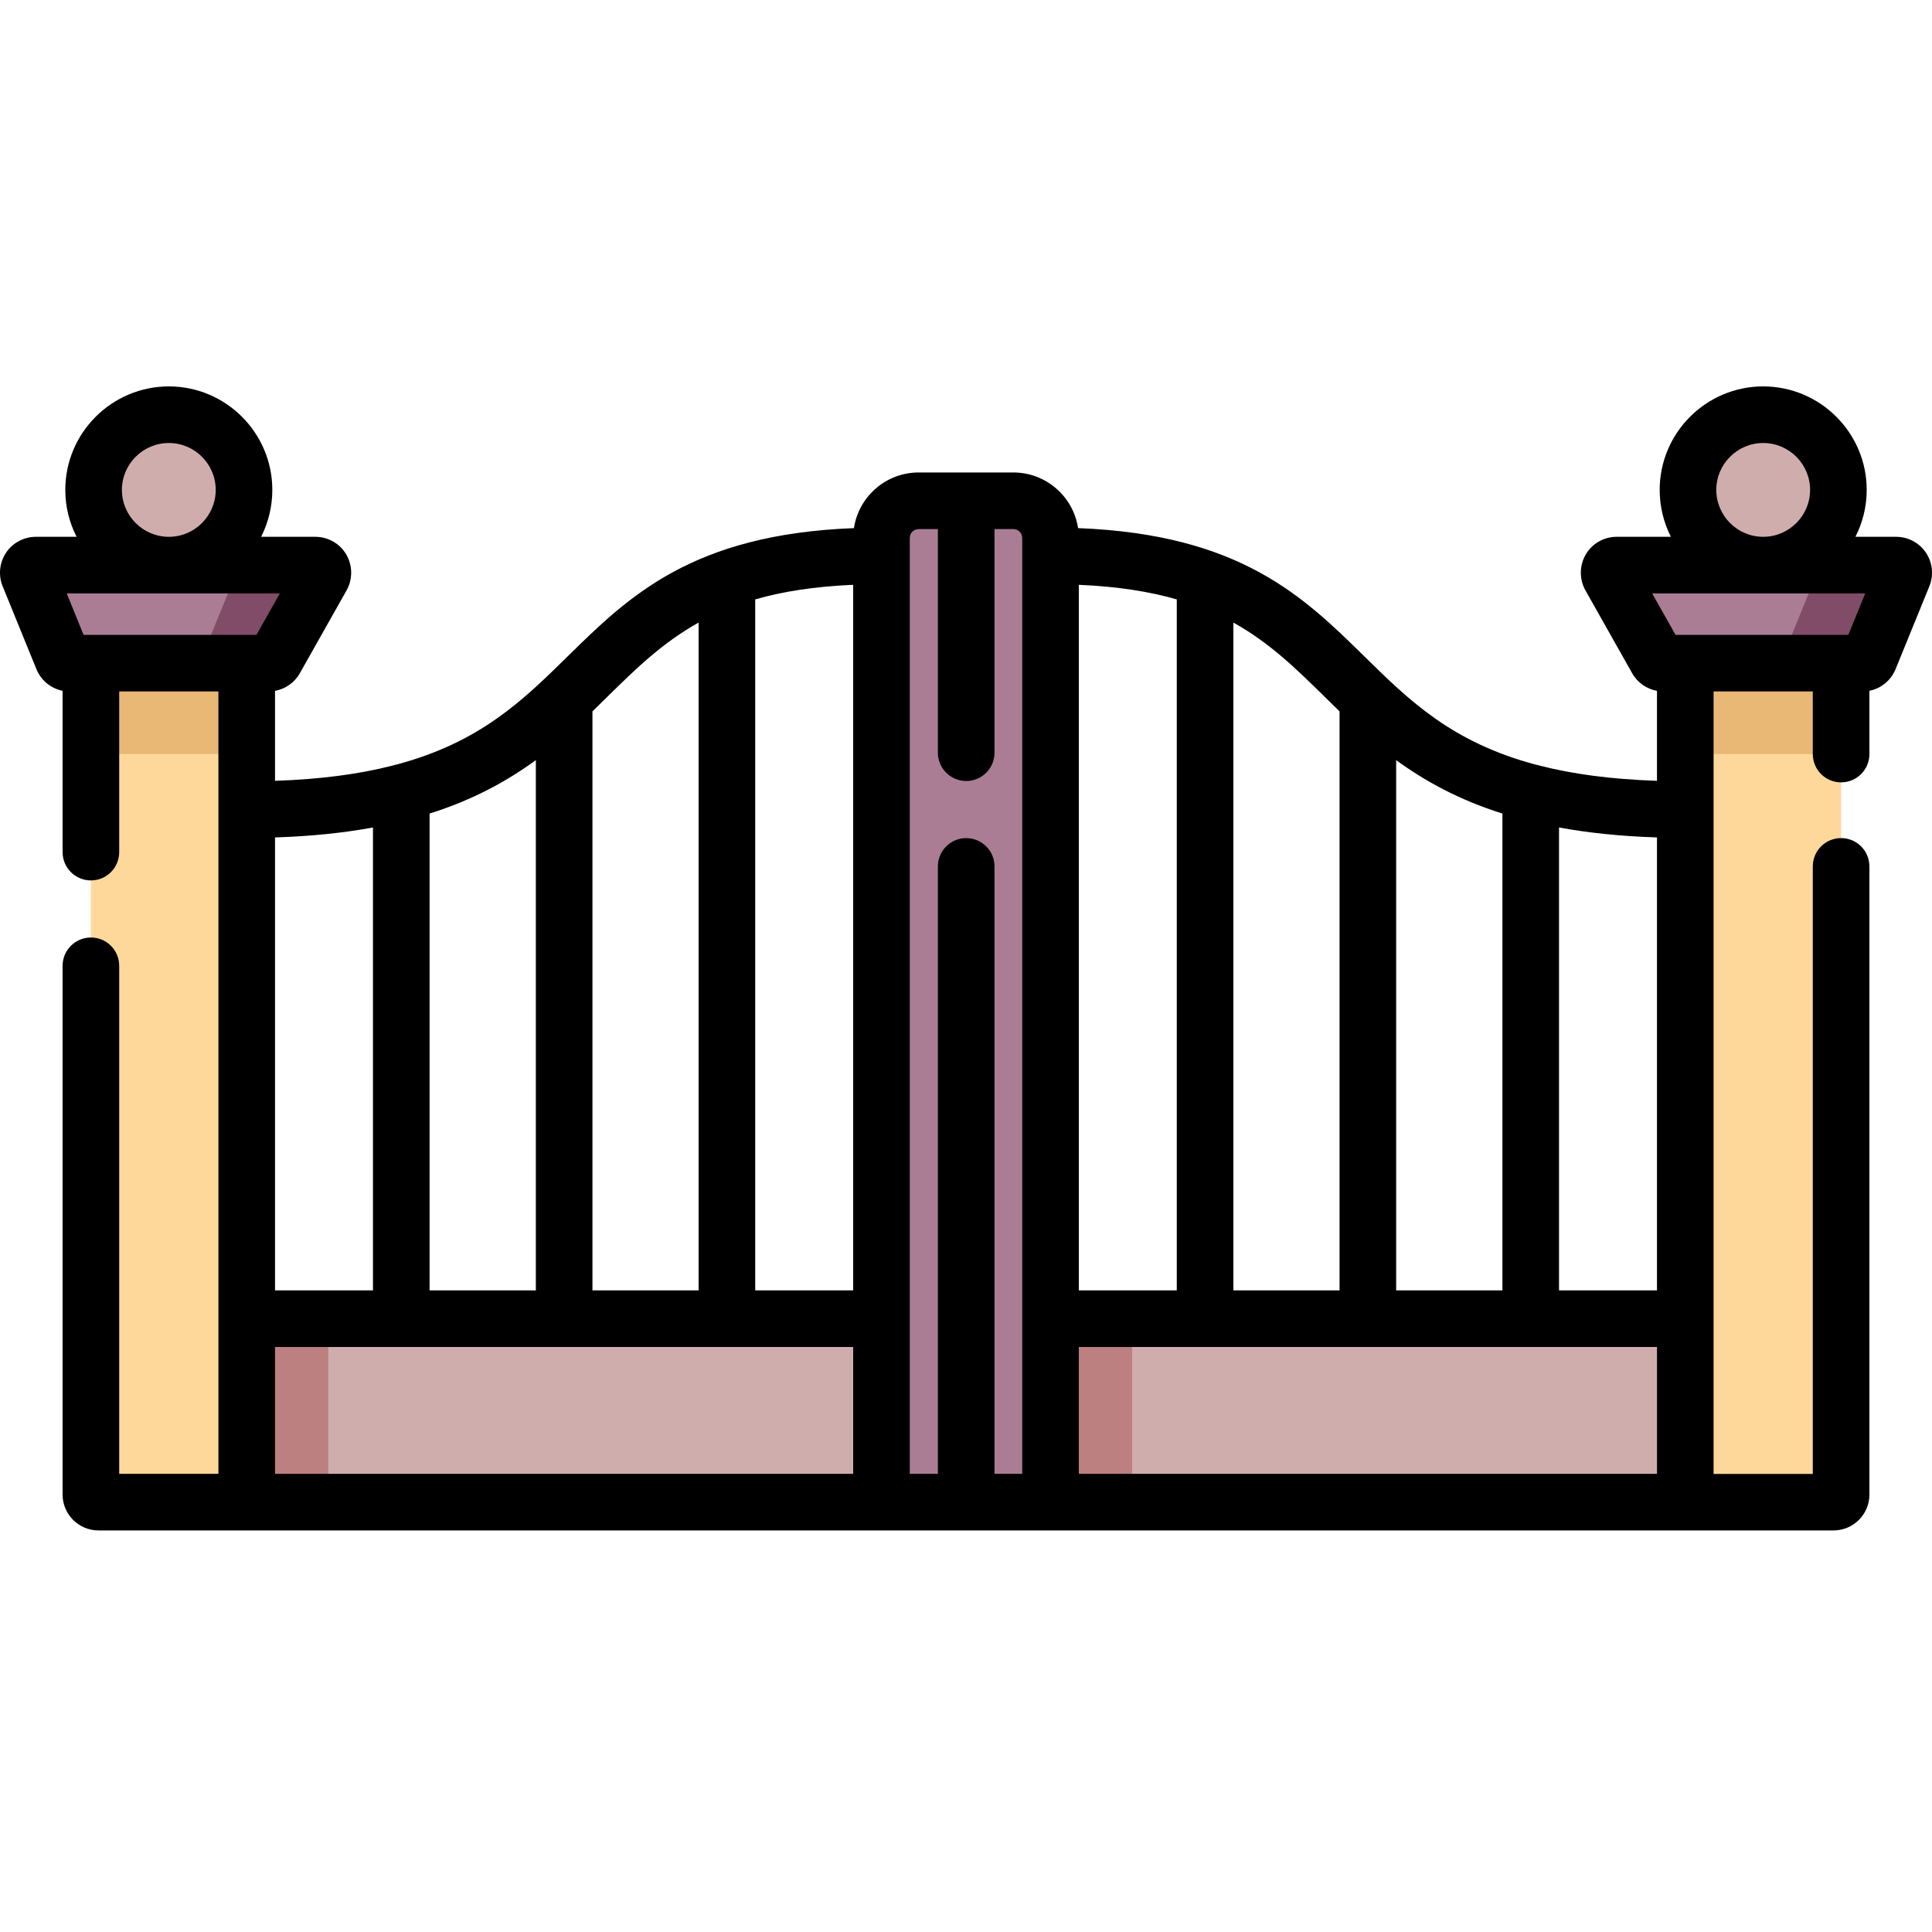
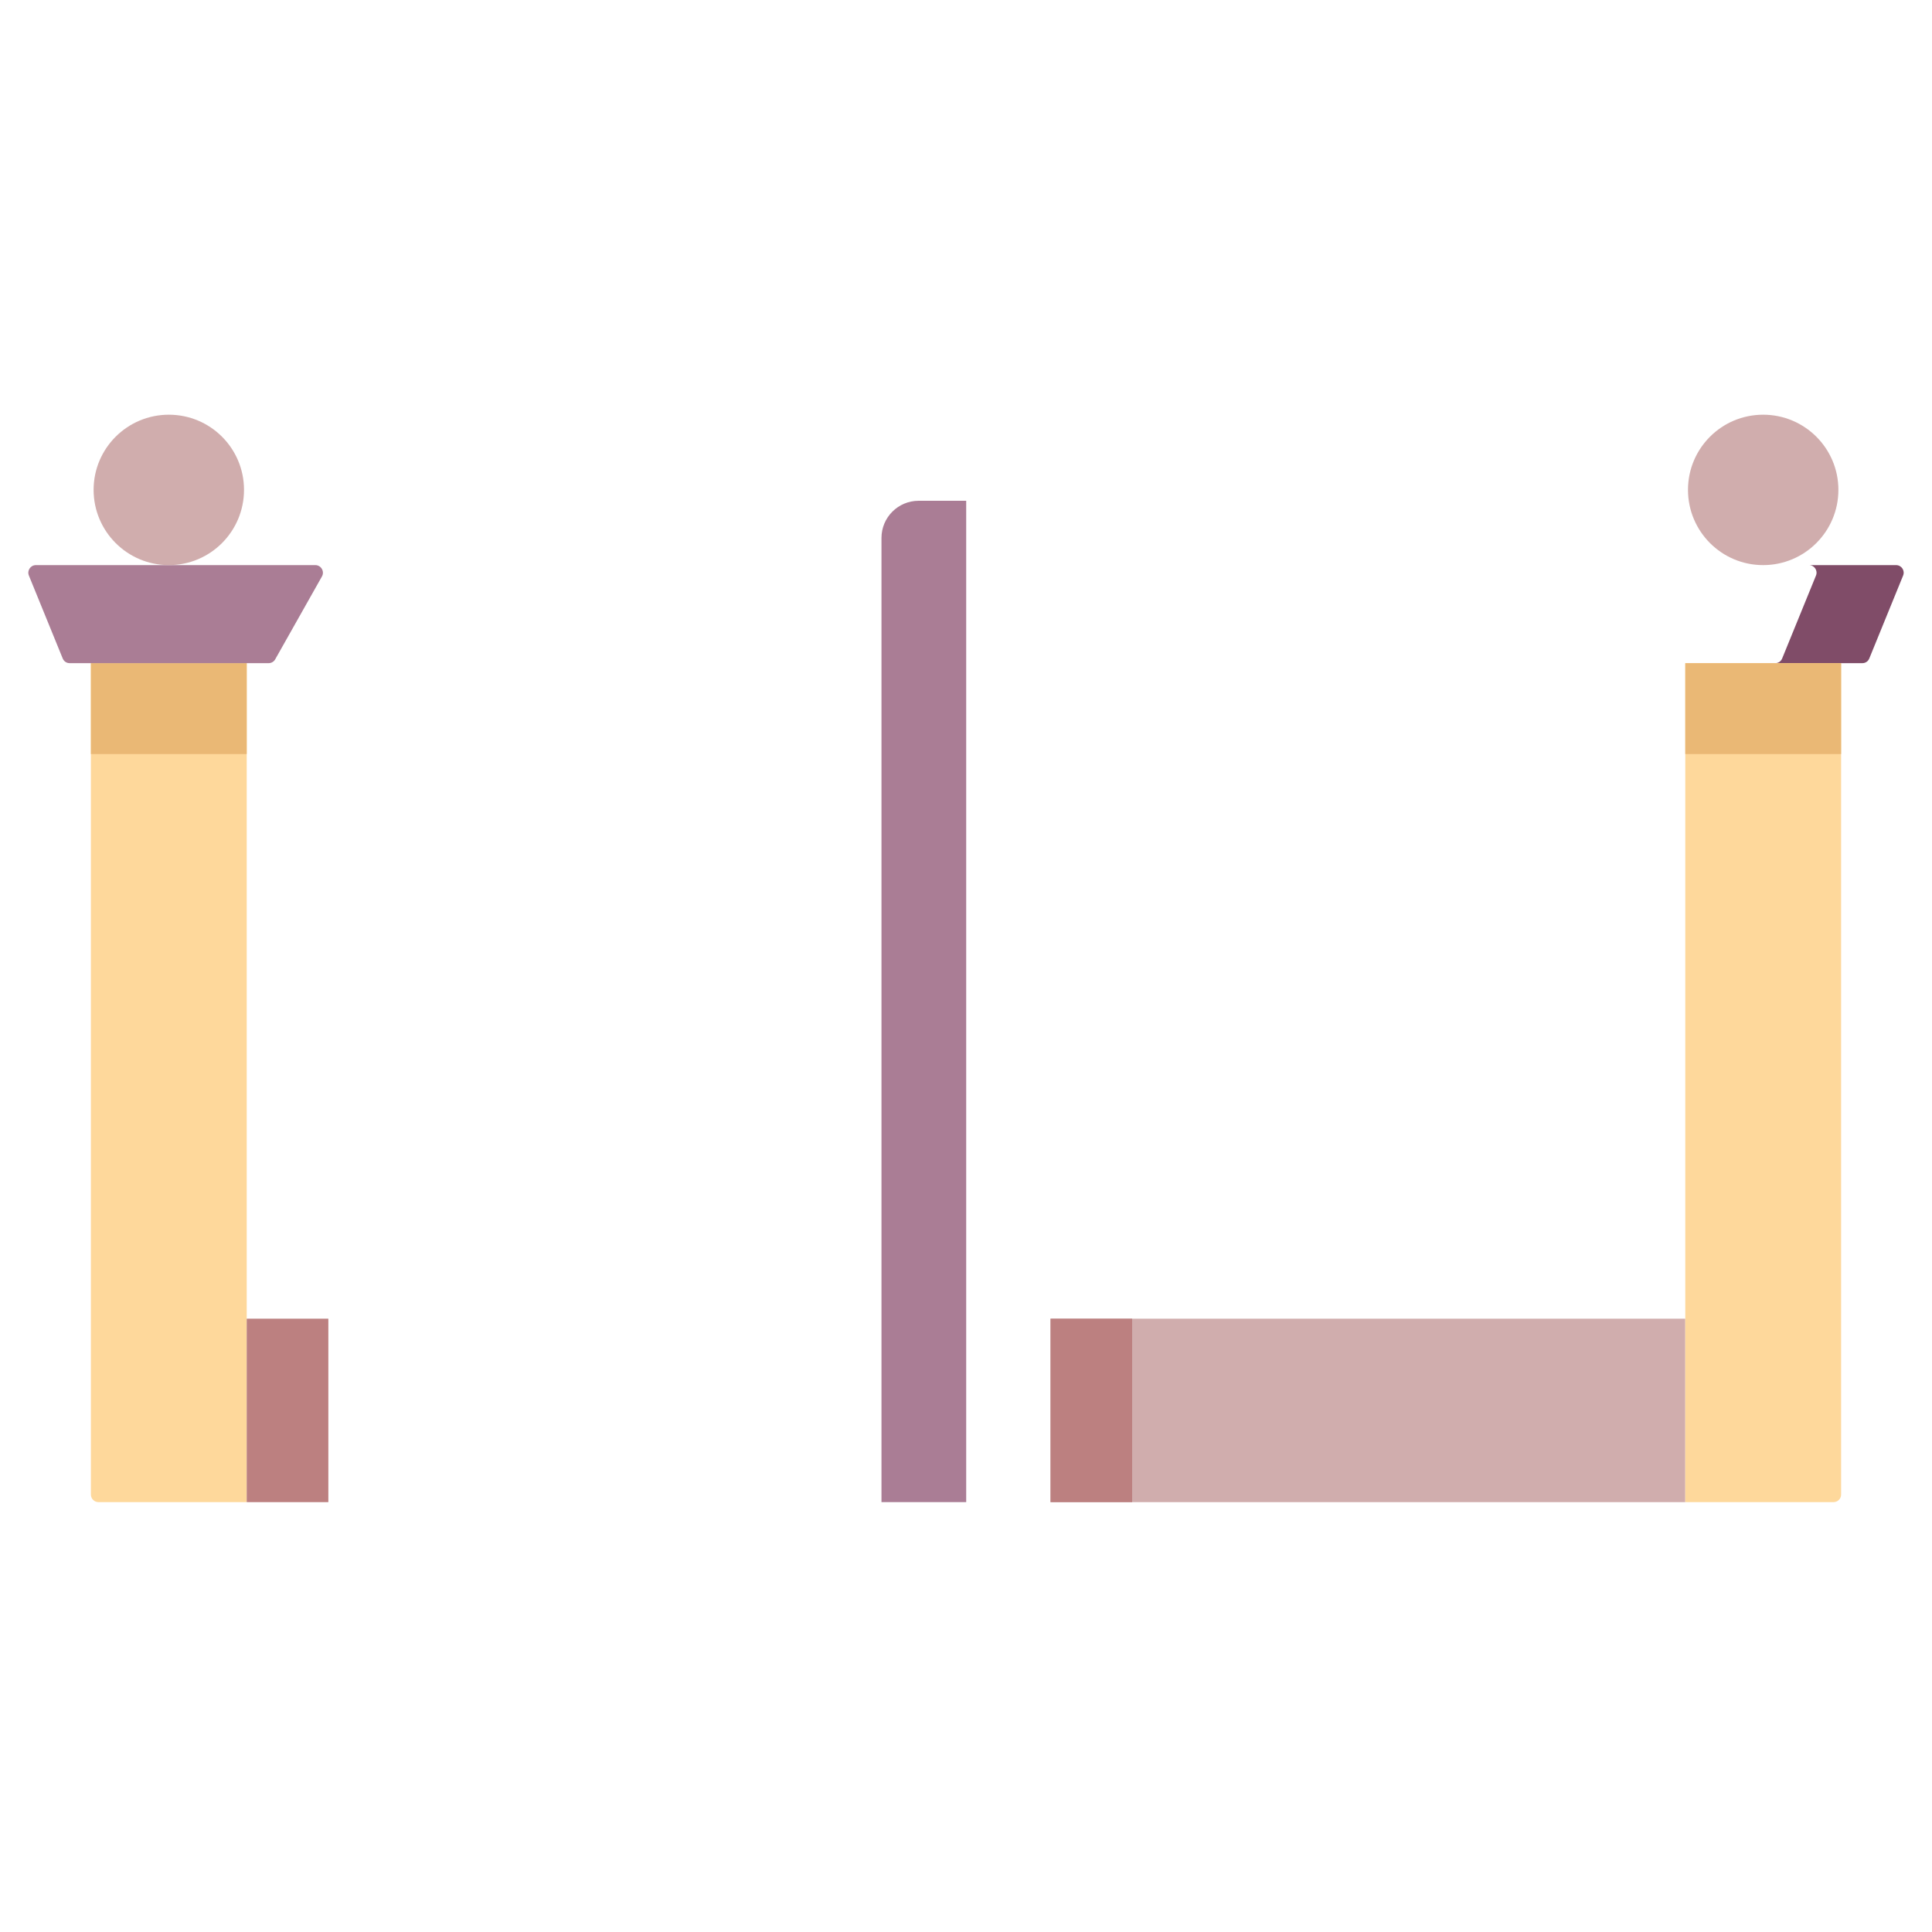
<svg xmlns="http://www.w3.org/2000/svg" width="20" height="20" viewBox="0 0 20 20" fill="none">
  <path d="M0.941 6.865V15.472C0.941 15.515 0.976 15.55 1.02 15.55H2.554V6.865H0.941Z" fill="#FED89B" />
  <path d="M0.941 6.865H2.554V7.806H0.941V6.865Z" fill="#EAB875" />
  <path d="M0.299 5.958L0.649 6.816C0.661 6.846 0.689 6.865 0.721 6.865H2.781C2.809 6.865 2.835 6.85 2.849 6.825L3.333 5.967C3.362 5.915 3.324 5.85 3.264 5.85H0.372C0.316 5.85 0.278 5.906 0.299 5.958Z" fill="#AA7D95" />
-   <path d="M3.264 5.85H2.362C2.418 5.85 2.456 5.906 2.435 5.958L2.085 6.816C2.073 6.846 2.045 6.865 2.013 6.865H2.915C2.946 6.865 2.975 6.846 2.987 6.816L3.337 5.958C3.358 5.906 3.32 5.85 3.264 5.85Z" fill="#804C68" />
-   <path d="M19.701 5.958L19.351 6.816C19.339 6.846 19.311 6.865 19.279 6.865H17.219C17.191 6.865 17.165 6.85 17.151 6.825L16.667 5.967C16.638 5.915 16.676 5.85 16.736 5.85H19.628C19.684 5.85 19.722 5.906 19.701 5.958Z" fill="#AA7D95" />
  <path d="M19.628 5.85H18.727C18.782 5.85 18.82 5.906 18.799 5.958L18.449 6.816C18.437 6.846 18.409 6.865 18.377 6.865H19.279C19.311 6.865 19.339 6.846 19.351 6.816L19.701 5.958C19.722 5.906 19.684 5.85 19.628 5.85Z" fill="#804C68" />
  <path d="M2.526 5.071C2.526 5.501 2.178 5.85 1.748 5.85C1.318 5.85 0.969 5.501 0.969 5.071C0.969 4.641 1.318 4.293 1.748 4.293C2.178 4.293 2.526 4.641 2.526 5.071Z" fill="#D0ADAD" />
  <path d="M19.031 5.071C19.031 5.501 18.682 5.85 18.252 5.85C17.822 5.85 17.474 5.501 17.474 5.071C17.474 4.641 17.822 4.293 18.252 4.293C18.682 4.293 19.031 4.641 19.031 5.071Z" fill="#D0ADAD" />
-   <path d="M2.554 13.651H9.125V15.55H2.554V13.651Z" fill="#D0ADAD" />
  <path d="M2.554 13.651H3.399V15.55H2.554V13.651Z" fill="#BC8080" />
  <path d="M10.875 13.651H17.446V15.55H10.875V13.651Z" fill="#D0ADAD" />
  <path d="M10.875 13.651H11.72V15.55H10.875V13.651Z" fill="#BC8080" />
  <path d="M10.002 5.184V15.55H9.125V5.569C9.125 5.356 9.297 5.184 9.51 5.184H10.002Z" fill="#AA7D95" />
-   <path d="M9.998 5.184V15.55H10.875V5.569C10.875 5.356 10.703 5.184 10.49 5.184H9.998Z" fill="#AA7D95" />
  <path d="M19.059 6.865V15.472C19.059 15.515 19.024 15.55 18.98 15.55H17.446V6.865H19.059Z" fill="#FED89B" />
  <path d="M17.446 6.865H19.059V7.806H17.446V6.865Z" fill="#EAB875" />
-   <path d="M19.937 5.721C19.868 5.618 19.752 5.557 19.628 5.557H19.207C19.282 5.411 19.324 5.246 19.324 5.071C19.324 4.481 18.843 4 18.252 4C17.662 4 17.181 4.481 17.181 5.071C17.181 5.246 17.223 5.411 17.297 5.557H16.736C16.604 5.557 16.481 5.627 16.415 5.741C16.349 5.854 16.348 5.996 16.412 6.111L16.896 6.969C16.95 7.066 17.046 7.132 17.153 7.152V8.083C16.672 8.067 16.277 8.012 15.944 7.927C15.928 7.922 15.912 7.918 15.896 7.915C15.029 7.684 14.587 7.25 14.128 6.799C13.493 6.175 12.838 5.532 11.16 5.467C11.111 5.141 10.829 4.891 10.49 4.891H9.51C9.171 4.891 8.889 5.141 8.84 5.467C7.162 5.532 6.507 6.175 5.872 6.799C5.413 7.25 4.971 7.684 4.104 7.915C4.088 7.918 4.072 7.922 4.057 7.927C3.723 8.012 3.328 8.067 2.847 8.083V7.152C2.954 7.132 3.05 7.066 3.104 6.969L3.588 6.111C3.652 5.996 3.651 5.854 3.585 5.741C3.519 5.627 3.396 5.557 3.264 5.557H2.703C2.777 5.411 2.819 5.246 2.819 5.071C2.819 4.481 2.338 4 1.748 4C1.157 4 0.676 4.481 0.676 5.071C0.676 5.246 0.718 5.411 0.793 5.557H0.372C0.248 5.557 0.132 5.618 0.063 5.721C-0.006 5.824 -0.019 5.954 0.027 6.068L0.377 6.927C0.425 7.044 0.527 7.127 0.648 7.151V8.821C0.648 8.983 0.779 9.114 0.941 9.114C1.103 9.114 1.234 8.983 1.234 8.821V7.158H2.261V15.257H1.234V9.998C1.234 9.836 1.103 9.705 0.941 9.705C0.779 9.705 0.648 9.836 0.648 9.998V15.472C0.648 15.677 0.815 15.843 1.02 15.843H2.554H2.556H17.445H17.446H18.98C19.185 15.843 19.352 15.677 19.352 15.472V8.969C19.352 8.807 19.221 8.676 19.059 8.676C18.897 8.676 18.766 8.807 18.766 8.969V15.258H17.739V7.158H18.766V7.806C18.766 7.968 18.897 8.099 19.059 8.099C19.221 8.099 19.352 7.968 19.352 7.806V7.151C19.473 7.127 19.575 7.044 19.623 6.927L19.973 6.068C20.019 5.954 20.006 5.824 19.937 5.721ZM17.767 5.071C17.767 4.804 17.985 4.586 18.252 4.586C18.52 4.586 18.738 4.804 18.738 5.071C18.738 5.339 18.52 5.557 18.252 5.557C17.985 5.557 17.767 5.339 17.767 5.071ZM17.153 13.358H16.139V8.566C16.437 8.621 16.773 8.657 17.153 8.669V13.358ZM14.453 13.358V7.869C14.747 8.083 15.097 8.278 15.553 8.422V13.358H14.453ZM13.867 7.364V13.358H12.768V6.445C13.144 6.654 13.421 6.926 13.717 7.217C13.767 7.265 13.816 7.314 13.867 7.364ZM11.168 6.054C11.57 6.071 11.901 6.124 12.182 6.205V13.358H11.168V6.054ZM8.832 13.358H7.818V6.205C8.099 6.124 8.429 6.071 8.832 6.054V13.358ZM7.232 6.445V13.358H6.133V7.364C6.183 7.314 6.233 7.265 6.283 7.217C6.579 6.926 6.856 6.654 7.232 6.445ZM4.447 13.358V8.422C4.903 8.278 5.253 8.083 5.547 7.869V13.358H4.447ZM3.861 8.566V13.358H2.847V8.669C3.227 8.657 3.563 8.621 3.861 8.566ZM1.262 5.071C1.262 4.804 1.48 4.586 1.748 4.586C2.015 4.586 2.233 4.804 2.233 5.071C2.233 5.339 2.015 5.557 1.748 5.557C1.48 5.557 1.262 5.339 1.262 5.071ZM0.865 6.572L0.691 6.143H2.897L2.655 6.572H0.865ZM2.847 13.944H8.832V15.257H2.847V13.944ZM9.418 5.569C9.418 5.518 9.459 5.477 9.51 5.477H9.709V7.792C9.709 7.954 9.841 8.085 10.002 8.085C10.164 8.085 10.295 7.954 10.295 7.792V5.477H10.49C10.541 5.477 10.582 5.518 10.582 5.569V15.257H10.295V8.969C10.295 8.807 10.164 8.676 10.002 8.676C9.841 8.676 9.709 8.807 9.709 8.969V15.257H9.418V5.569ZM17.153 15.257H11.168V13.944H17.153V15.257ZM17.345 6.572L17.103 6.143H19.309L19.134 6.572H17.345Z" fill="black" />
</svg>